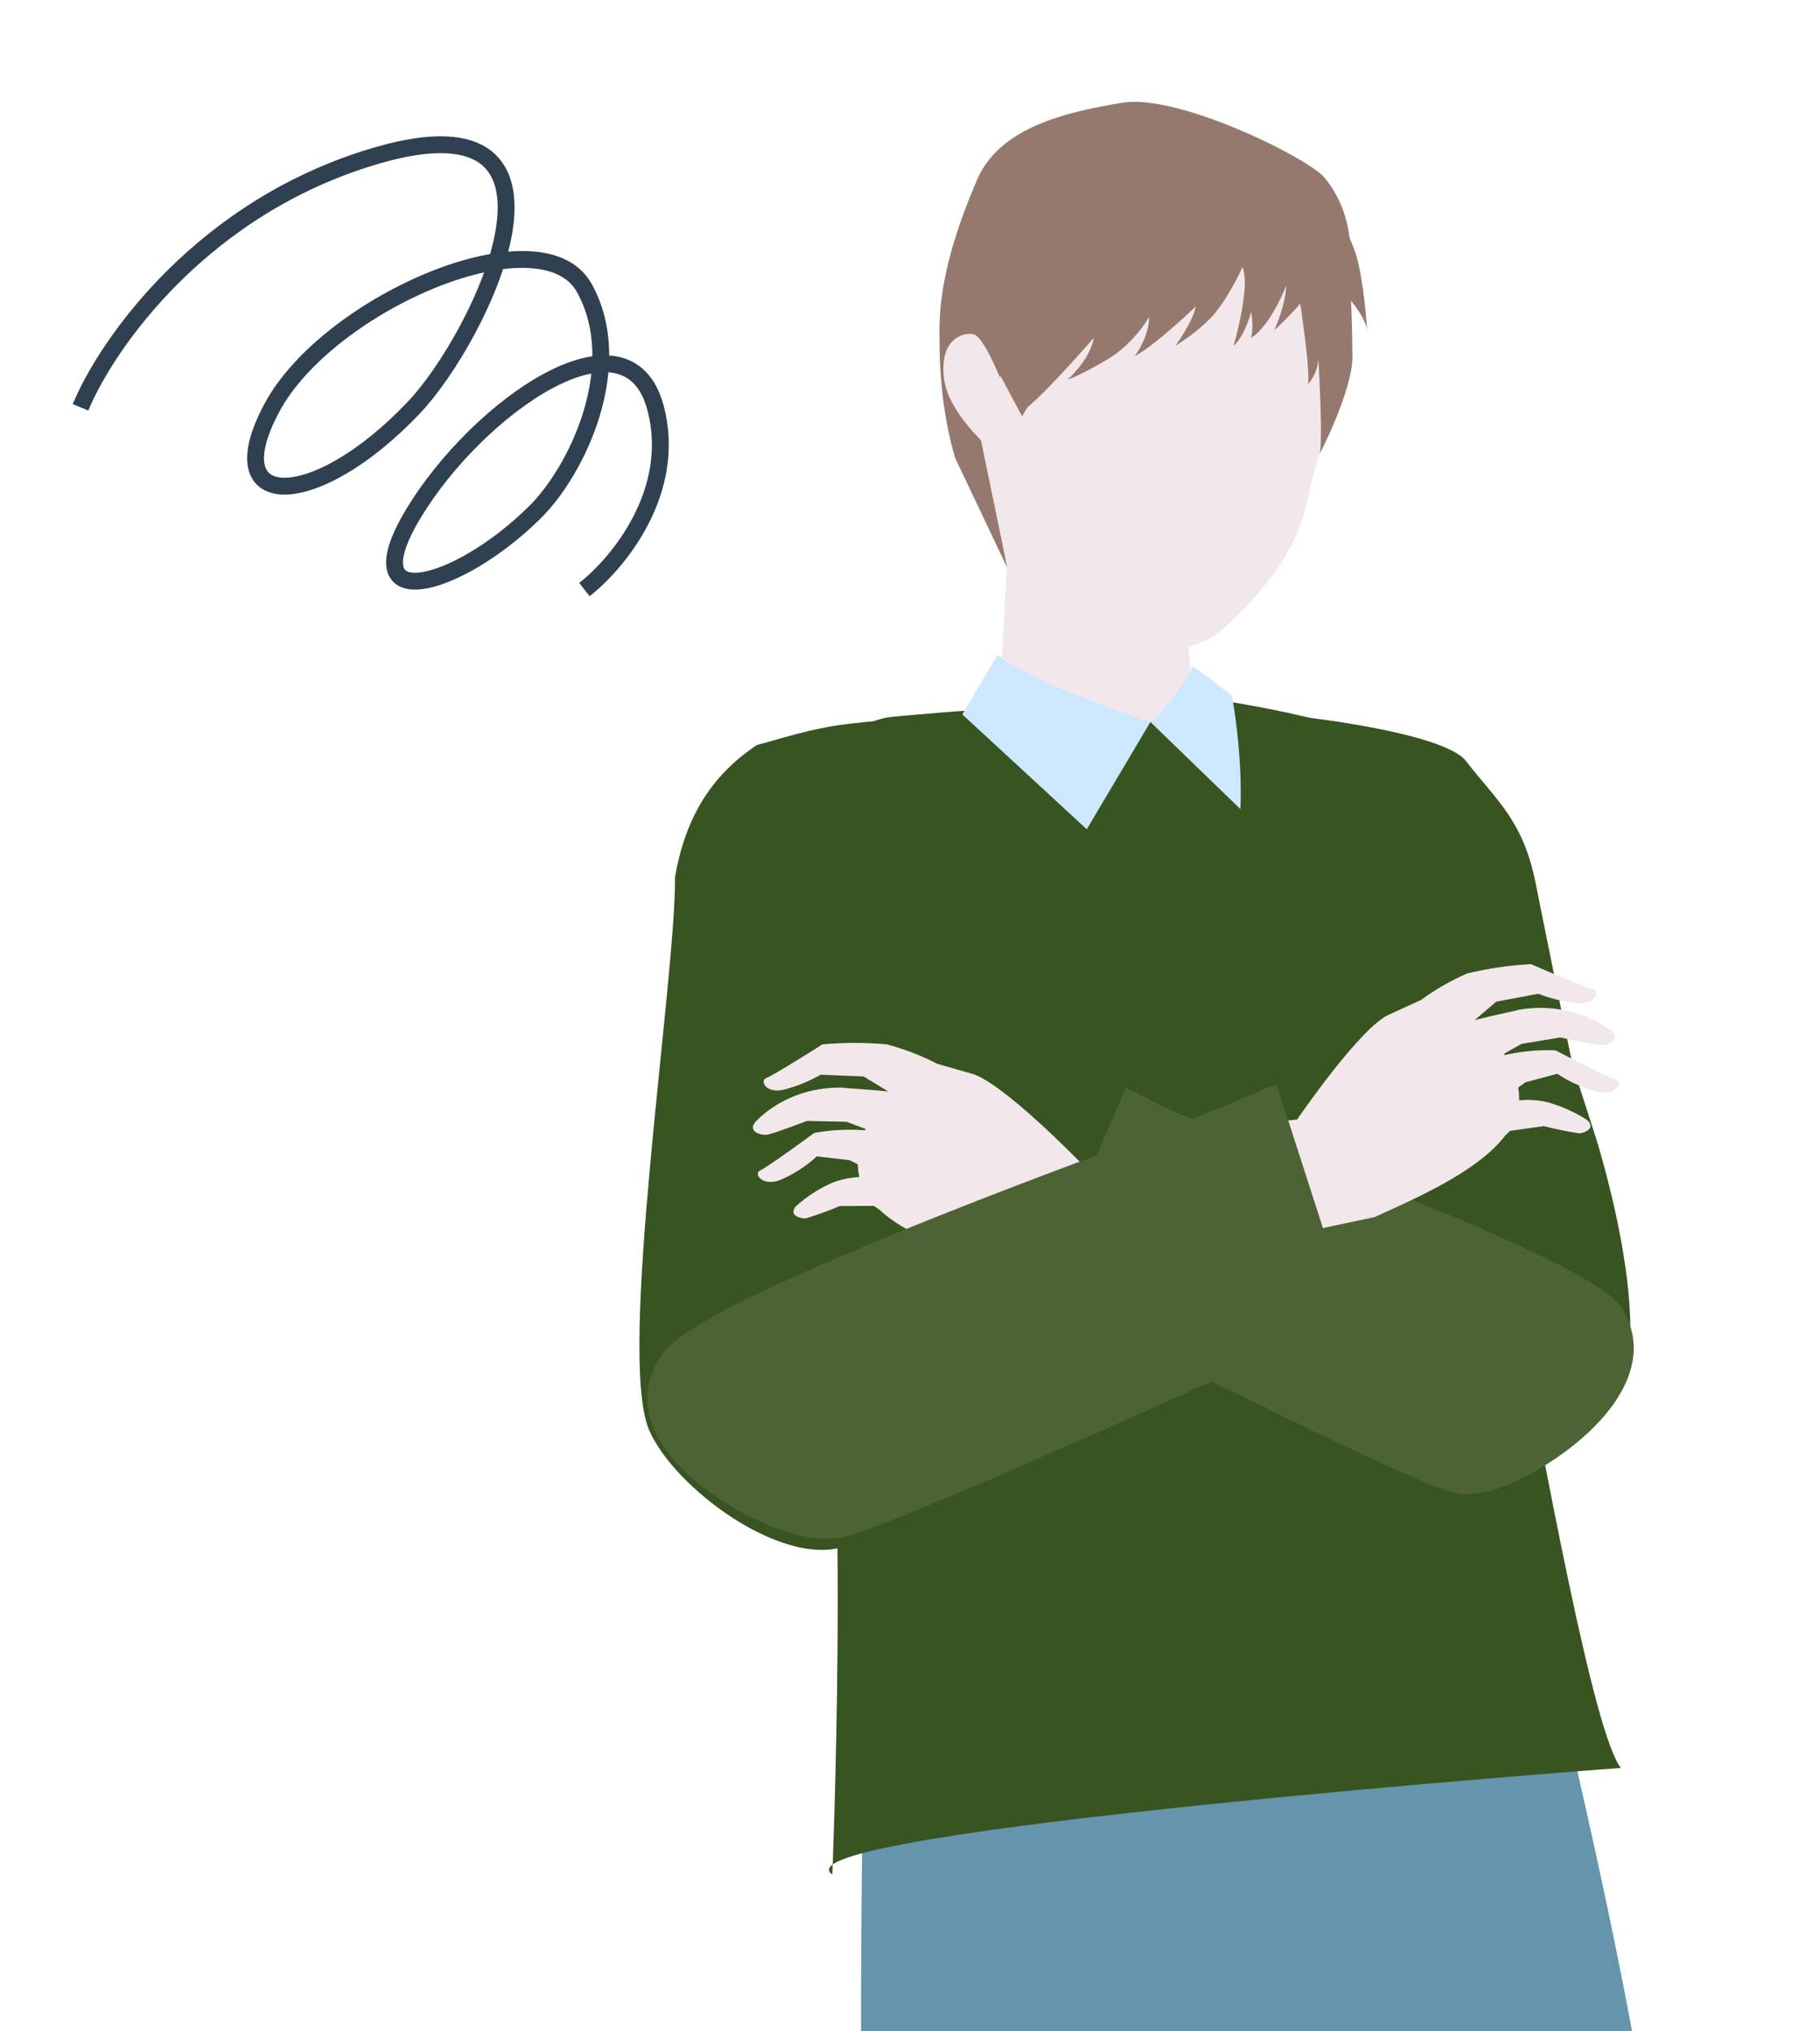
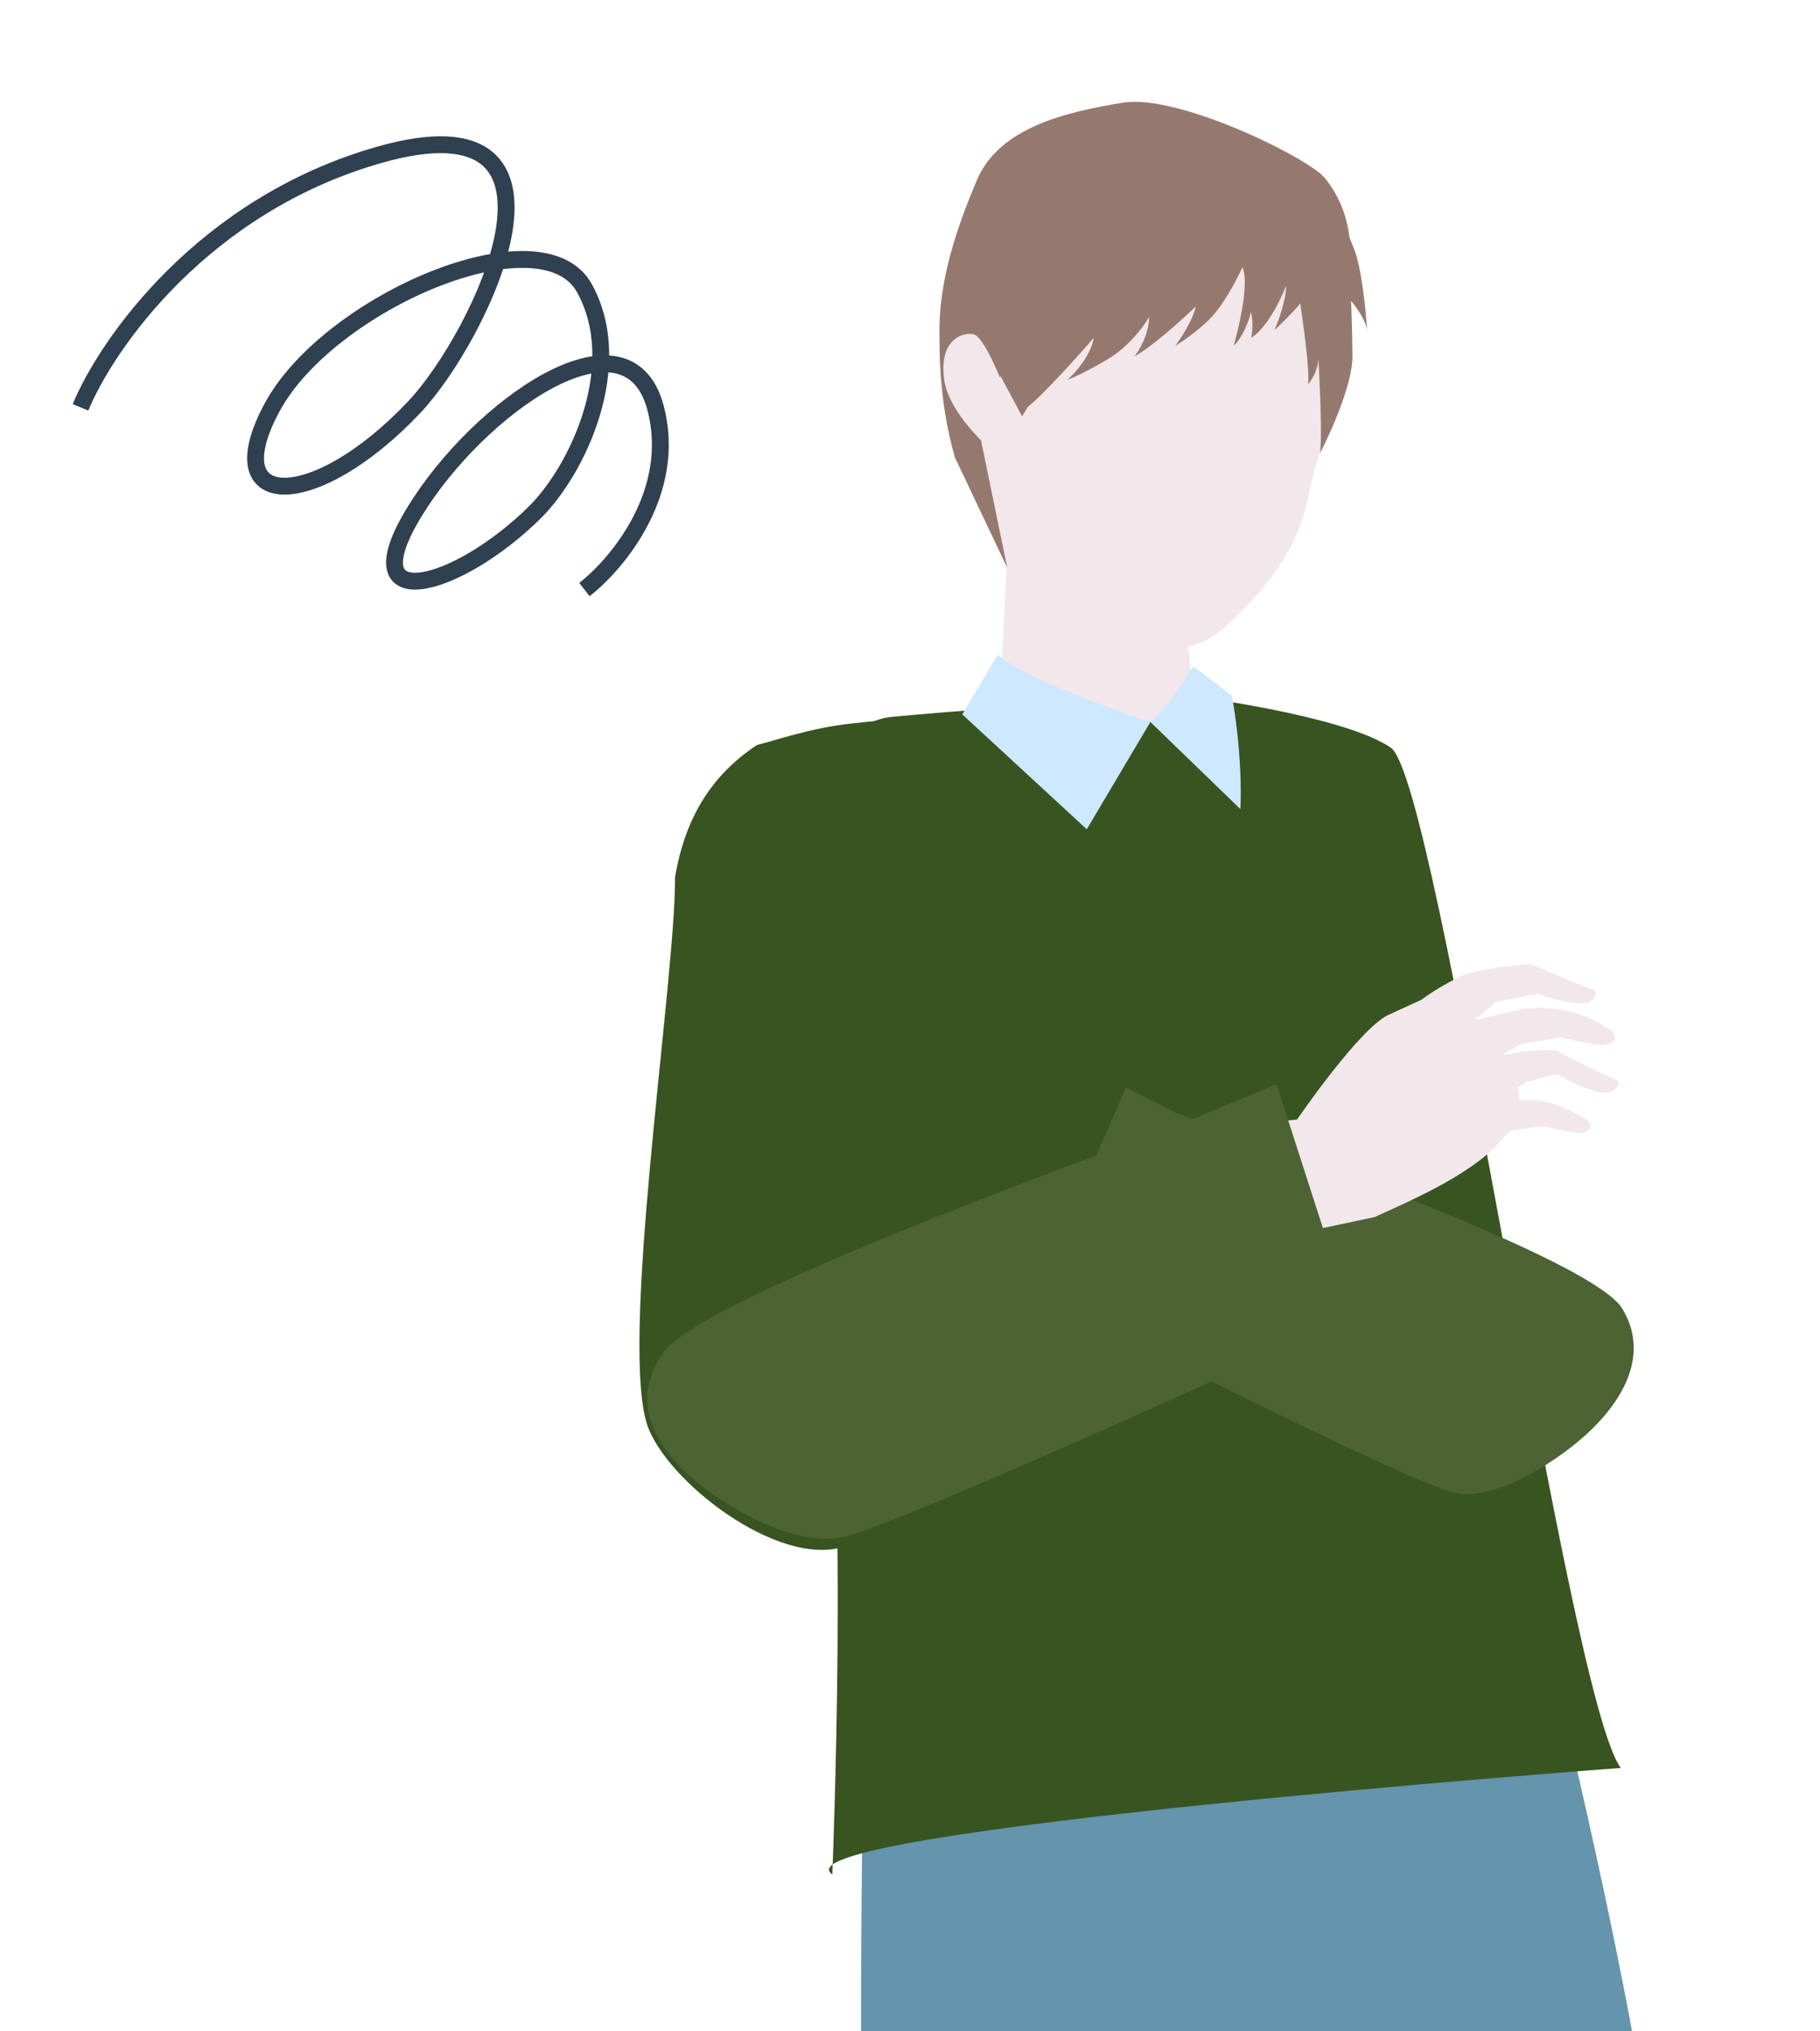
<svg xmlns="http://www.w3.org/2000/svg" width="216" height="241" viewBox="0 0 216 241" fill="none">
  <g clip-path="url(#clip0_2_1857)">
    <path d="M103.195 216.403H181.411C181.411 216.403 193.017 301.025 193.017 314.849L185.164 423.33L171.187 421.031C171.187 421.031 168.737 331.78 166.604 319.478C164.47 307.176 141.257 242.56 141.257 242.56C141.257 242.56 137.192 311.929 134.12 319.633C131.048 327.338 122.112 418.887 122.112 418.887L106.172 417.585C106.172 417.585 110.148 331.78 109.252 319.478C108.356 307.176 103.195 216.403 103.195 216.403Z" fill="#F2E7EA" />
    <path d="M102.589 199.625H184.731C184.731 199.625 196.337 247.32 196.337 261.144L199.61 302.7H154.455C154.455 302.7 156.589 294.574 154.455 282.272C152.321 269.97 145.829 258.48 145.829 258.48C145.829 258.48 143.984 272.951 143.984 282.272C143.984 291.593 142.021 302.7 142.021 302.7H98.175C98.175 302.7 103.485 273.446 102.589 261.144C101.693 248.842 102.589 199.625 102.589 199.625Z" fill="#6594AD" />
-     <path d="M174.052 90.378C177.63 95.012 180.767 97.32 182.26 104.825C183.752 112.329 186.646 126.439 186.646 126.439L189.368 134.889C189.368 134.889 198.876 164.52 189.003 168.611C179.129 172.701 168.944 137.332 163.384 127.213C158.039 117.621 154.365 90.399 154.028 85.038C153.732 84.923 171.58 86.876 174.052 90.378Z" fill="#385421" />
    <path d="M98.779 96.001C98.779 96.001 98.02 85.795 105.982 85.038C120.461 83.704 140.753 82.499 140.753 82.499C140.753 82.499 159.403 84.816 165.062 88.709C170.721 92.601 186.001 201.433 192.362 209.759C192.362 209.759 91.267 217.26 98.779 222.395C98.779 222.395 100.788 173.61 97.705 155.806C95.207 142.291 98.779 96.001 98.779 96.001Z" fill="#385421" />
    <path d="M118.555 84.615L119.545 65.996L139.947 67.21L141.803 83.717L136.529 85.664L118.555 84.615Z" fill="#F2E7EA" />
    <path d="M158.438 44.197C157.062 54.277 156.494 52.919 155.177 59.343C153.86 65.766 149.43 70.707 145.292 74.484C141.154 78.262 134.421 77.456 130.13 76.427C121.648 74.368 113.476 60.818 113.338 39.78C113.338 28.55 123.958 18.818 137.474 20.54C150.991 22.262 161.059 24.807 158.438 44.197Z" fill="#F2E7EA" />
    <path d="M157.208 21.093C155.336 18.791 139.879 11.093 133.225 12.188C126.571 13.282 118.53 15.093 115.896 21.47C113.469 27.201 111.352 33.533 111.499 39.842C111.487 44.857 111.971 49.506 113.338 54.295L119.545 67.372L116.104 50.677L118.738 44.602L121.303 49.394L124.422 44.224C125.806 39.772 128.383 37.931 129.031 34.007C131.439 31.929 133.772 30.637 136.824 30.249C142.626 29.984 145.39 29.596 150.623 32.338C153.58 33.744 156.392 35.49 159.01 37.545C159.01 37.545 159.599 33.772 160.049 31.96C160.366 30.033 160.275 28.052 159.783 26.169C159.29 24.286 158.41 22.55 157.208 21.093Z" fill="#96796E" />
    <path d="M155.225 45.592C155.508 44.368 154.655 38.181 154.194 35.24L147.948 17.334C150.658 18.472 156.329 21.078 157.329 22.399C158.579 24.05 159.509 26.611 160.689 29.502C161.58 31.683 162.079 36.582 162.246 39.145C162.27 39.298 162.28 39.445 162.272 39.585C162.265 39.447 162.256 39.3 162.246 39.145C162.051 37.939 160.939 36.393 160.342 35.703C160.385 36.537 160.479 39.014 160.512 42.254C160.546 45.495 157.948 51.298 156.645 53.795C156.942 52.322 156.65 45.7 156.468 42.572C156.384 44.061 155.604 45.206 155.225 45.592Z" fill="#96796E" />
    <path d="M154.021 36.365C155.128 35.123 155.866 32.12 156.097 30.774L154.367 28.6L124.614 29.532L121.154 48.789C122.261 48.541 127.382 42.888 129.803 40.092C129.527 42.08 127.612 44.234 126.69 45.062C127.266 44.855 129.042 44.068 131.533 42.577C134.024 41.086 135.8 38.643 136.377 37.608C136.377 39.595 135.223 41.542 134.647 42.267C136.584 41.273 140.298 37.918 141.912 36.365C141.635 37.856 140.182 40.092 139.49 41.024C140.528 40.403 142.95 38.726 144.334 36.986C145.718 35.247 146.986 32.741 147.448 31.706C148.278 33.446 147.102 38.643 146.41 41.024C147.517 40.03 148.255 37.918 148.485 36.986C148.762 38.477 148.601 39.678 148.485 40.092C150.423 38.85 152.06 35.433 152.637 33.88C152.637 35.62 151.714 38.125 151.253 39.16C151.714 38.746 152.914 37.608 154.021 36.365Z" fill="#96796E" />
    <path d="M118.855 45.245C118.855 45.245 116.792 39.922 115.528 39.655C114.263 39.389 111.468 40.264 112.033 44.903C112.599 49.542 118.689 54.295 118.689 54.295L118.855 45.245Z" fill="#F2E7EA" />
    <path d="M80.115 104.02C80.209 116.276 73.237 160.512 77.006 169.588C79.917 176.565 93.428 186.557 100.87 183.23C122.427 173.507 116.502 86.825 116.502 86.825C116.502 86.825 115.123 85.865 111.675 85.865C110.175 84.71 109.836 84.905 100.87 85.865C96.272 86.357 91.819 87.912 89.836 88.389C84.319 92.059 81.33 97.106 80.115 104.02Z" fill="#385421" />
-     <path d="M94.44 143.134C95.664 142.024 97.073 141.1 98.617 140.396C99.673 139.958 100.813 139.706 101.981 139.654C101.875 139.154 101.815 138.647 101.803 138.14L100.845 137.657L96.938 137.199C95.634 138.403 94.101 139.379 92.411 140.08C90.344 140.707 89.429 139.226 90.23 138.863C91.031 138.501 95.817 135.032 96.617 134.426C98.602 134.054 100.642 133.947 102.676 134.108C102.676 134.051 102.693 133.995 102.726 133.948L100.471 133.092L95.763 132.997C95.763 132.997 91.859 134.49 91.093 134.619C90.327 134.747 88.608 134.255 89.713 133.039C91.01 131.723 92.607 130.685 94.397 129.997C96.186 129.308 98.127 128.984 100.087 129.048C100.368 129.128 102.782 129.228 105.412 129.494L102.488 127.716L97.394 127.51C96.041 128.291 94.568 128.889 93.021 129.286C90.913 129.797 90.144 128.218 90.924 127.92C91.705 127.621 96.782 124.445 97.598 123.912C100.132 123.681 102.692 123.679 105.241 123.909C107.328 124.461 109.343 125.238 111.245 126.221L115.174 127.347C118.751 128.128 128.407 138.103 128.407 138.103L141.157 137.404L139.684 139.802L141.281 152.099L121.461 150.842C116.515 149.425 108.412 147.347 104.338 143.498L103.706 143.073L99.649 143.094C98.346 143.652 97.007 144.14 95.64 144.557C95.019 144.588 93.561 144.24 94.44 143.134Z" fill="#F2E7EA" />
    <path d="M192.509 155.229C195.884 160.706 192.707 166.602 187.047 171.233C184.541 173.3 177.671 178.066 172.784 177.154C167.297 176.125 122.943 153.413 122.943 153.413L133.646 129.033L139.553 132.042C139.553 132.042 188.4 148.589 192.509 155.229Z" fill="#4C6334" />
    <path d="M188.372 132.894C186.96 131.976 185.399 131.268 183.745 130.796C182.622 130.516 181.45 130.433 180.288 130.55C180.301 130.041 180.266 129.533 180.184 129.031L181.039 128.416L184.809 127.4C186.318 128.4 188.011 129.141 189.809 129.589C191.964 129.908 192.592 128.315 191.735 128.073C190.878 127.831 185.514 125.1 184.612 124.618C182.585 124.537 180.552 124.726 178.575 125.179C178.565 125.123 178.538 125.07 178.497 125.028L180.563 123.859L185.19 123.085C185.19 123.085 189.318 123.994 190.097 124.01C190.877 124.027 192.481 123.293 191.167 122.253C189.643 121.141 187.875 120.348 185.982 119.928C184.089 119.507 182.115 119.468 180.193 119.813C179.931 119.933 177.567 120.38 175.022 121.023L177.577 118.846L182.564 117.907C184.044 118.482 185.608 118.86 187.208 119.028C189.382 119.227 189.848 117.559 189.023 117.377C188.197 117.195 182.6 114.795 181.697 114.387C179.154 114.525 176.629 114.893 174.157 115.487C172.2 116.334 170.355 117.391 168.661 118.636L164.994 120.314C161.609 121.601 153.931 132.836 153.931 132.836L141.223 133.988L143.12 136.141L143.823 148.503L163.143 144.4C167.76 142.288 175.369 139.068 178.676 134.682L179.22 134.172L183.226 133.608C184.615 133.969 186.026 134.258 187.452 134.472C188.071 134.413 189.445 133.859 188.372 132.894Z" fill="#F2E7EA" />
    <path d="M78.916 160.256C74.443 166.033 77.591 172.053 83.763 176.69C86.494 178.76 94.07 183.501 99.871 182.413C106.386 181.185 160.435 156.344 160.435 156.344L151.499 128.628L138.855 133.905C138.855 133.905 84.359 153.252 78.916 160.256Z" fill="#4C6334" />
    <path d="M136.531 85.663C136.531 85.663 122.615 81.14 118.395 77.696L114.21 84.765L128.978 98.389L136.531 85.663Z" fill="#CDE8FF" />
    <path d="M141.614 79.073C141.614 79.073 138.625 84.12 136.533 85.663L147.208 95.994C147.208 95.994 147.584 90.482 146.212 82.514L141.614 79.073Z" fill="#CDE8FF" />
    <path d="M9.557 48.327C12.646 40.843 24.045 24.379 44.933 18.392C71.043 10.908 57.128 39.882 49.144 48.327C37.352 60.8 25.561 60.8 32.299 48.327C39.037 35.854 64.305 25.044 69.359 34.191C74.412 43.338 68.586 55.742 63.463 60.8C54.198 69.947 41.564 73.273 49.144 60.8C56.725 48.327 74.412 35.854 77.781 48.327C80.477 58.306 73.289 66.898 69.359 69.947" stroke="#2F4050" stroke-width="2" />
  </g>
  <defs>
    <clipPath id="clip0_2_1857">
      <rect width="216" height="241" rx="4" fill="white" />
    </clipPath>
  </defs>
</svg>